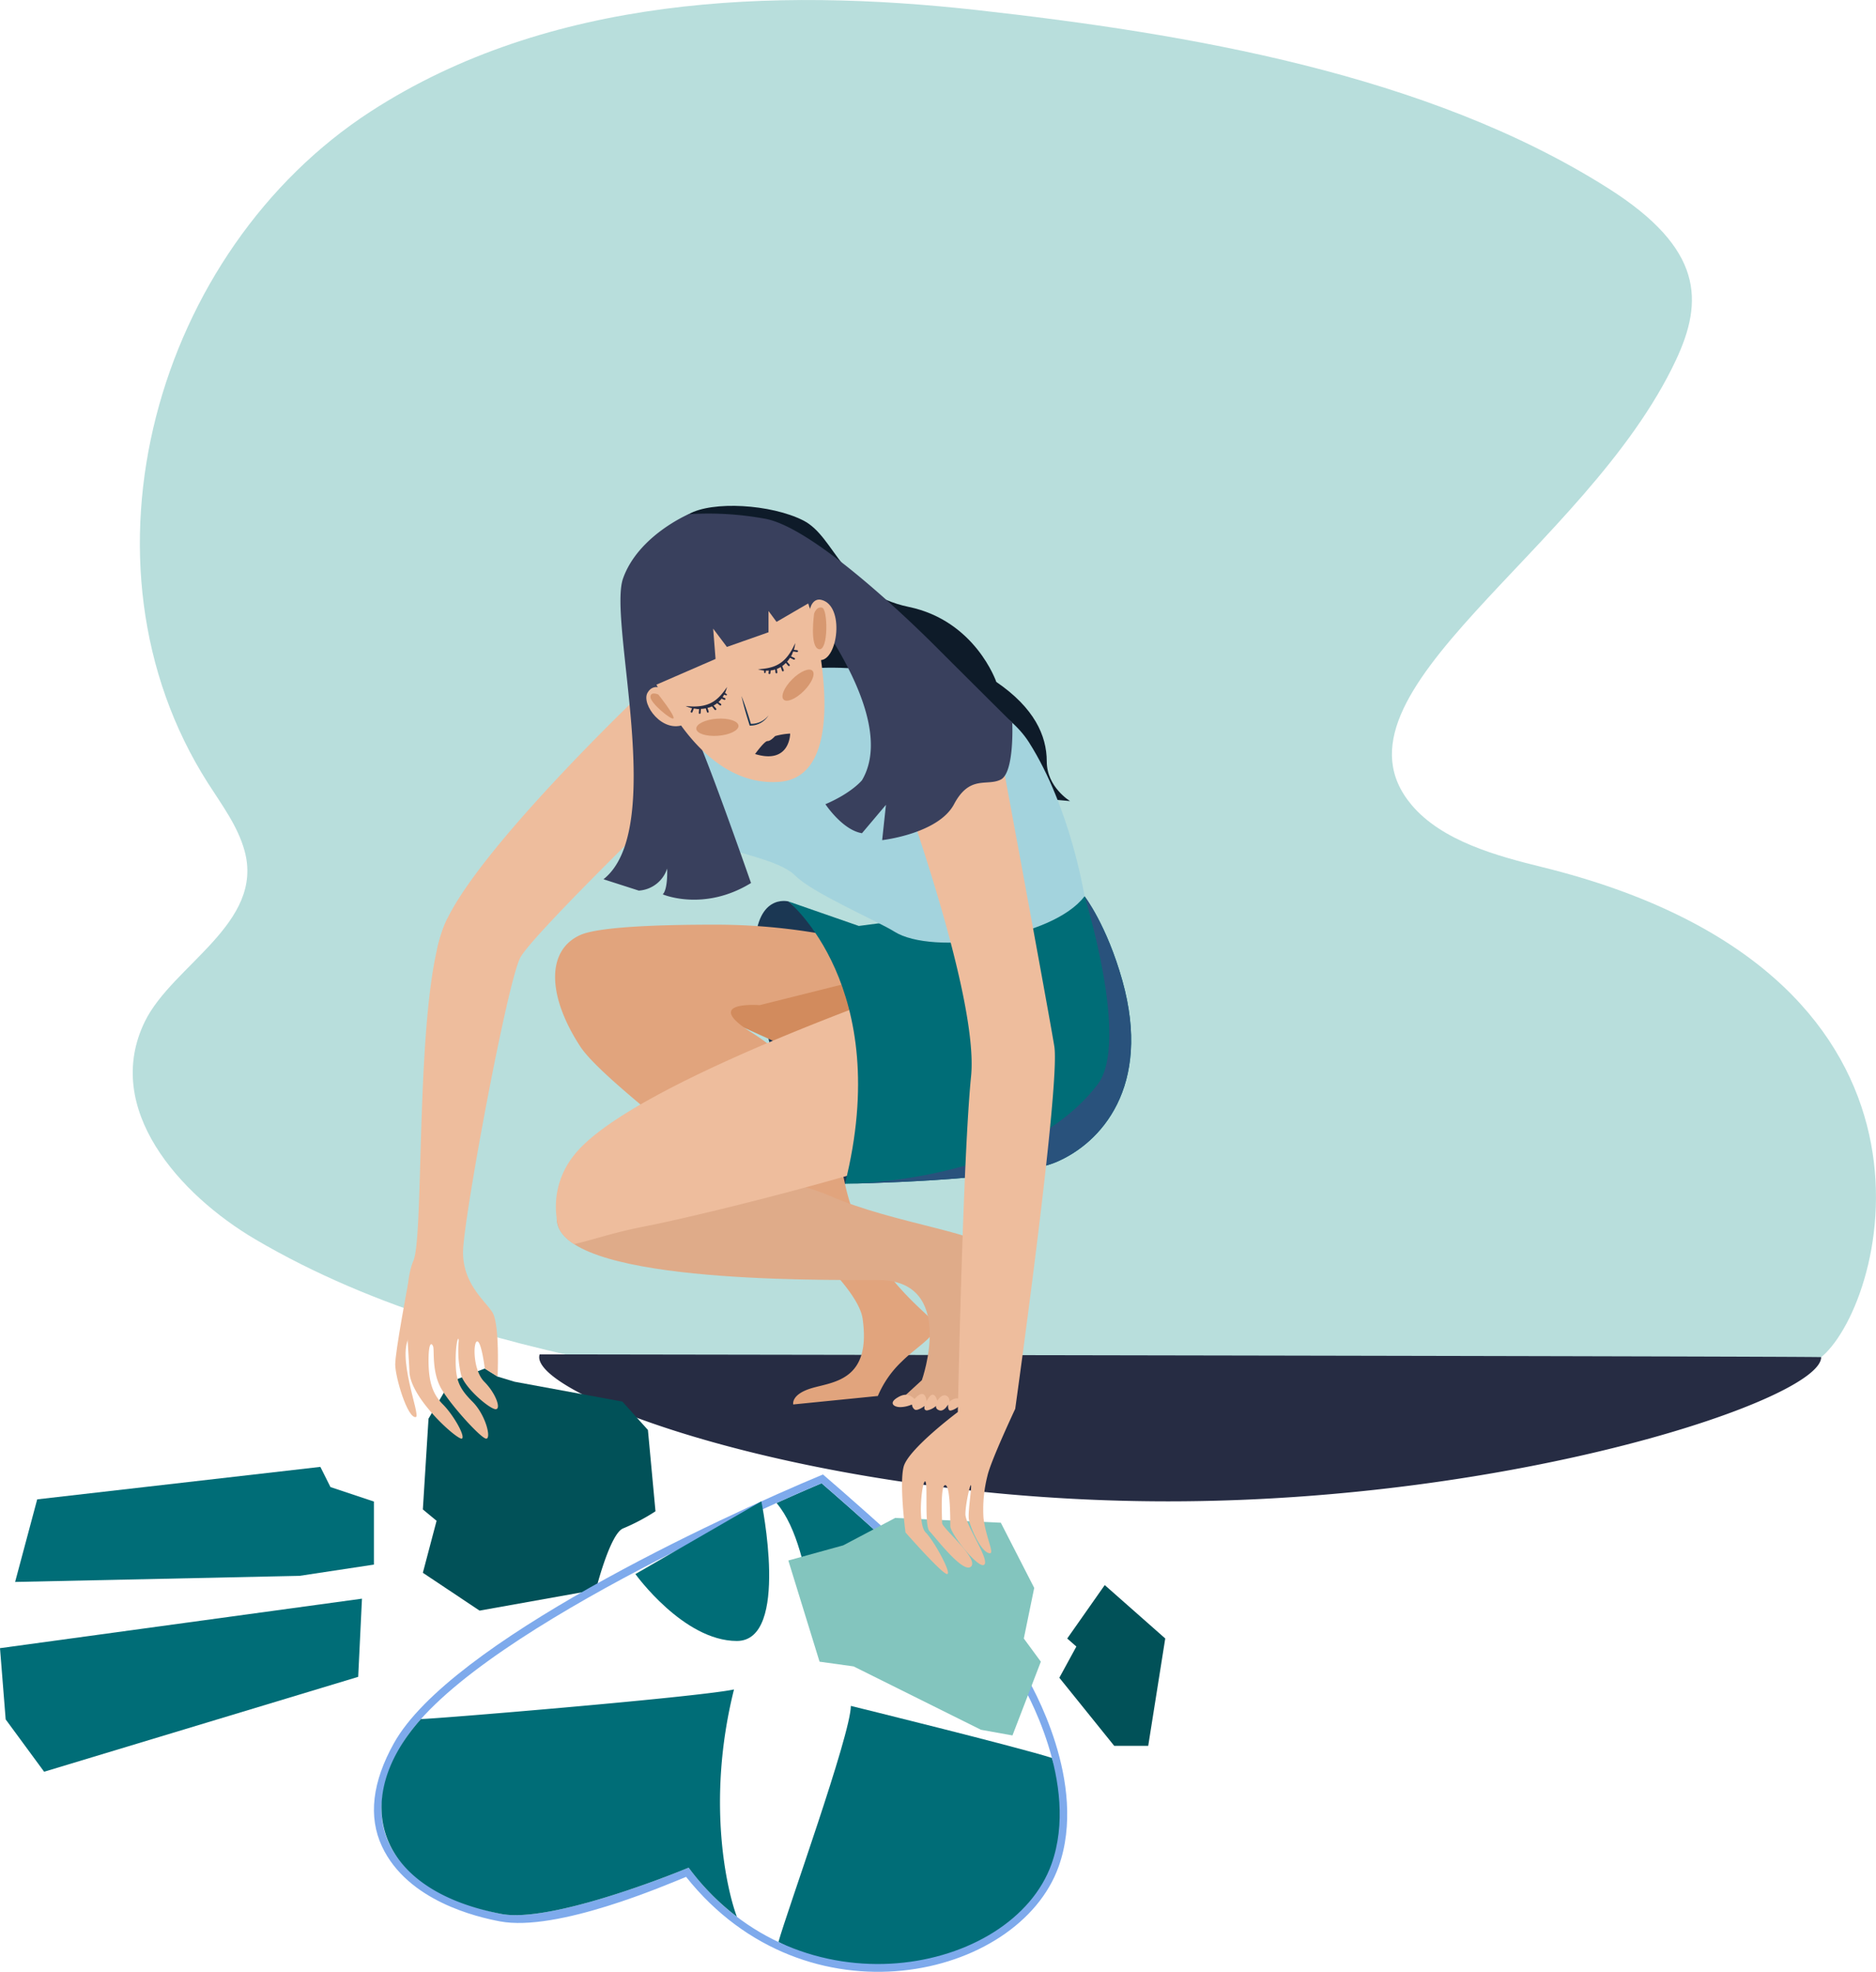
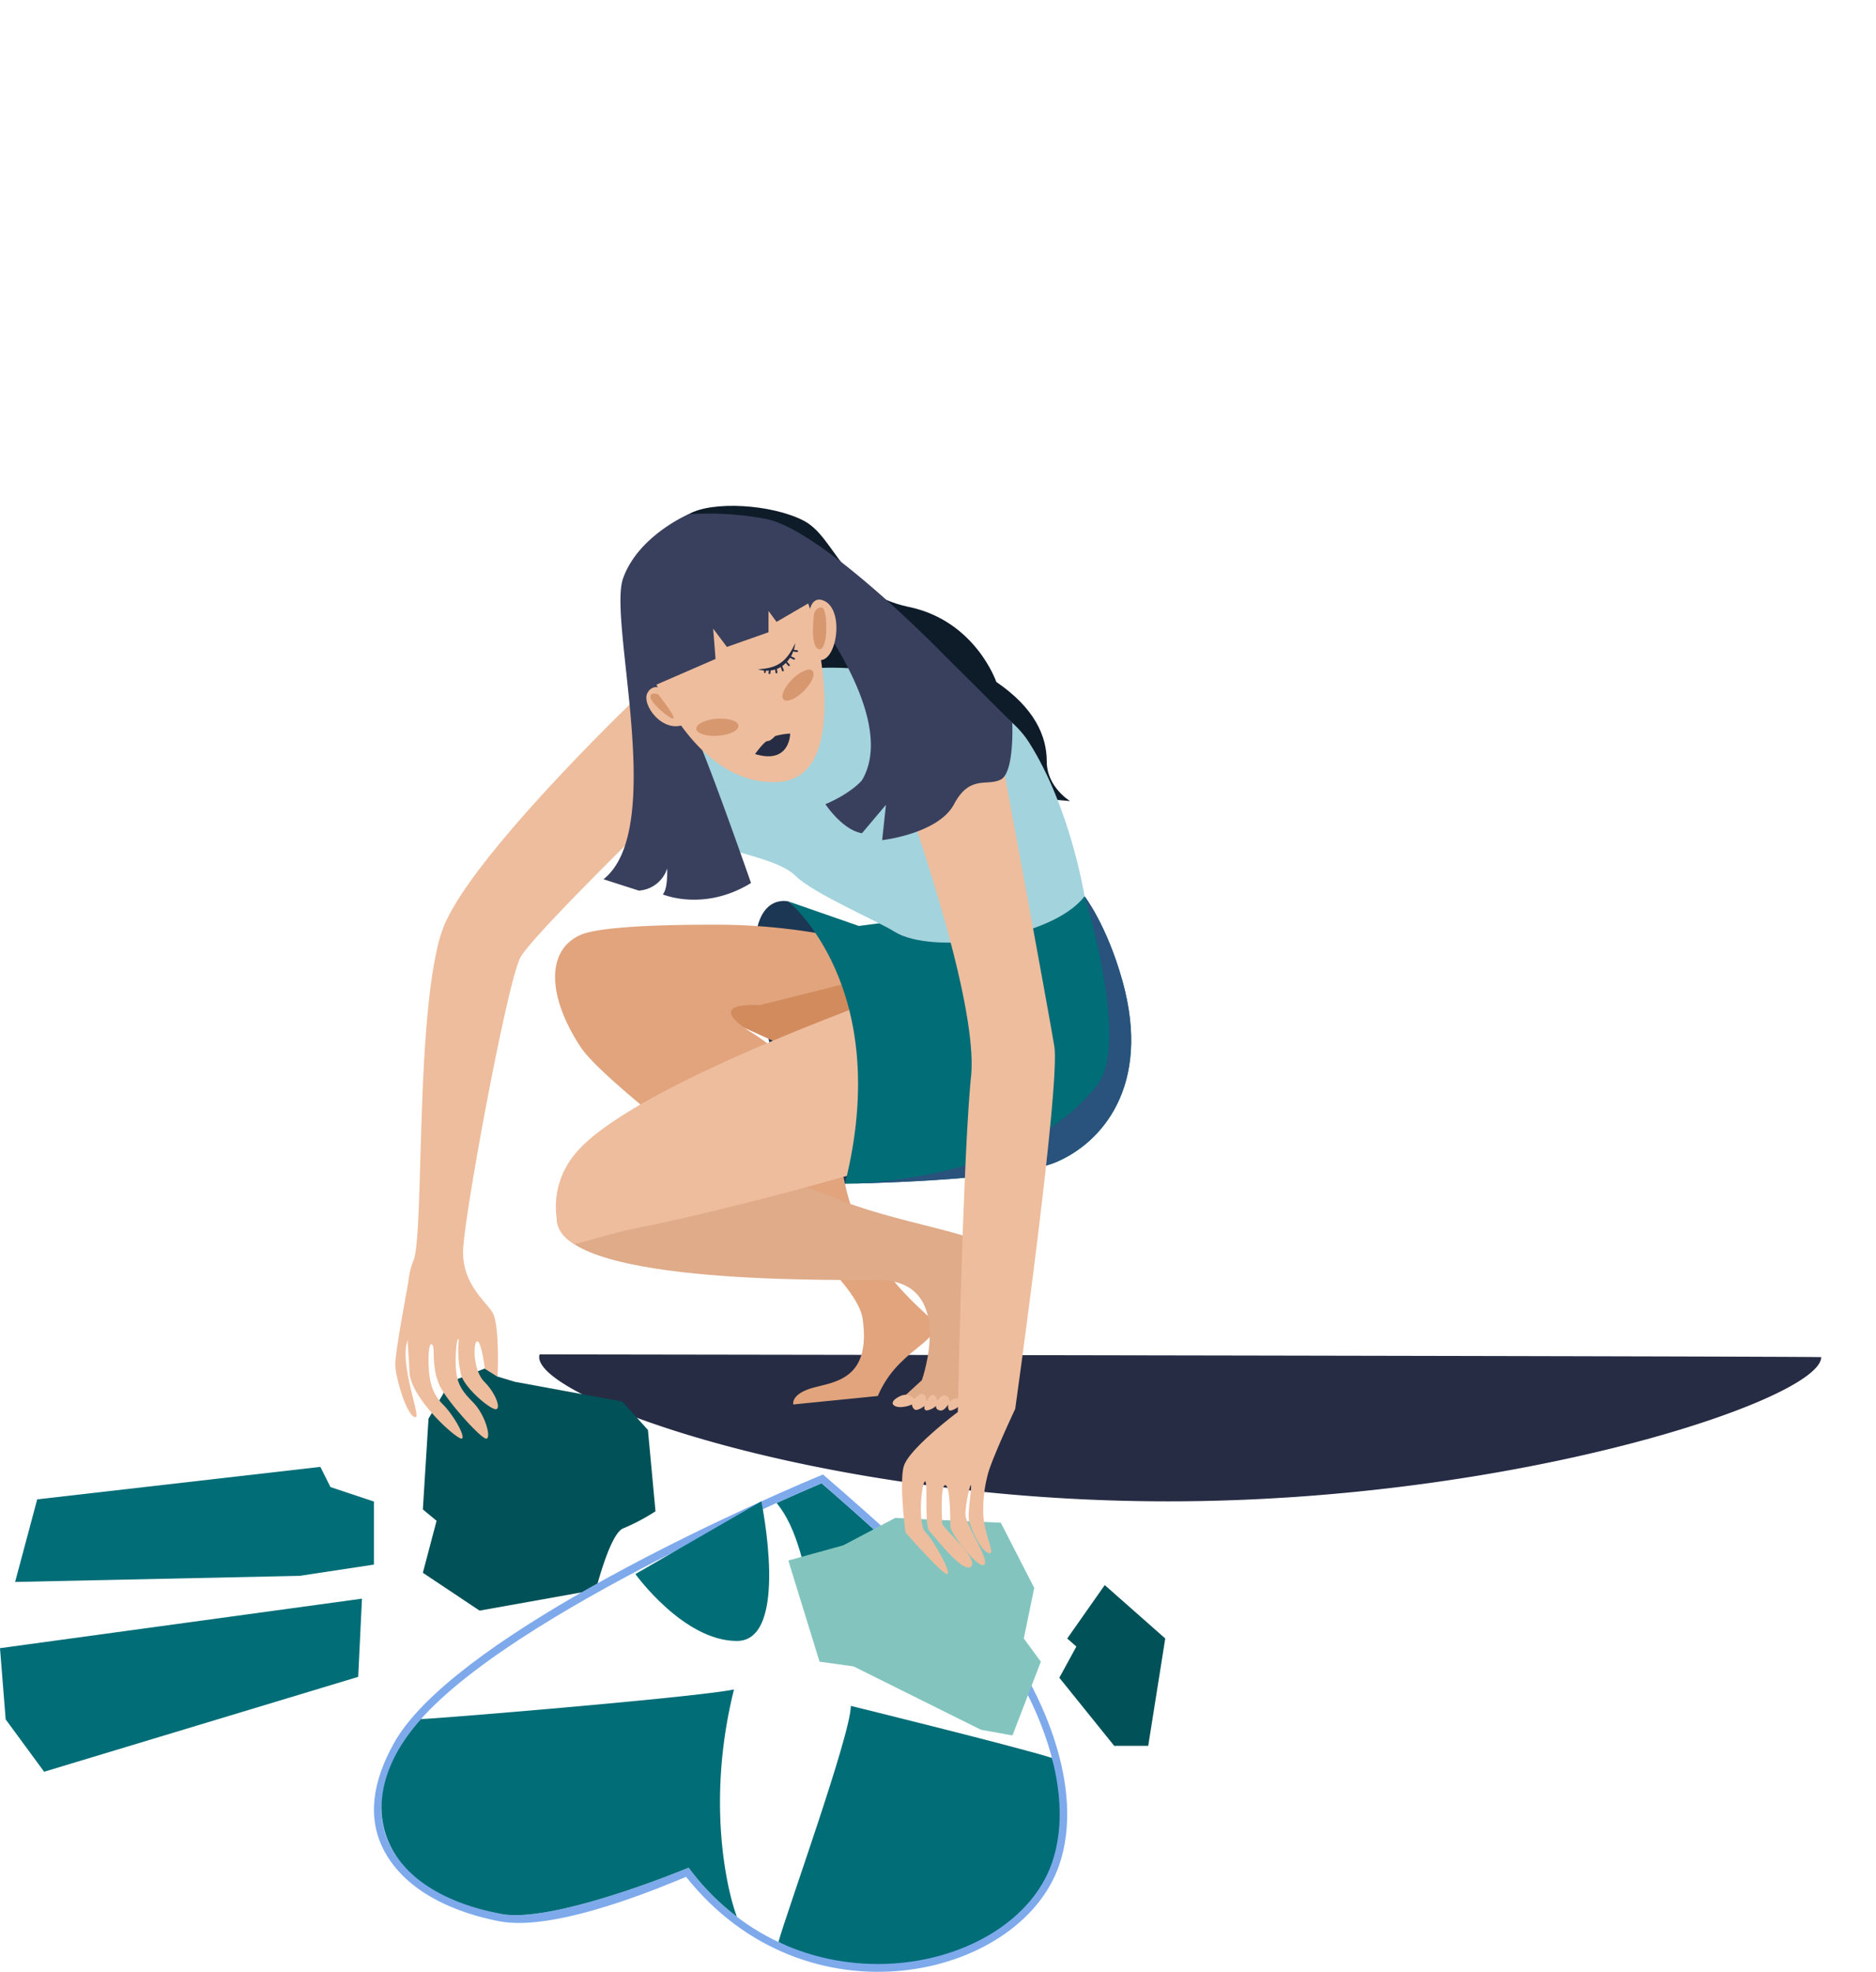
<svg xmlns="http://www.w3.org/2000/svg" width="314.205" height="330.264" viewBox="0 0 314.205 330.264">
  <g transform="translate(-303.775 -274.156)">
-     <path d="M361.5,481.711c20.031,11.8,43.124,17.837,65.779,22.2,57.235,11.022,117.5,7,175.231,2.2,6.306-.525,17.128-.41,22.022-5.3,10.885-10.885,23.383-63.951-47.454-81.423-7.427-1.832-16.779-4.314-21.912-10.451-15.661-18.729,29.38-42.584,44.319-74.495,4.606-9.839,4.644-18.612-11.348-28.75-30.253-19.18-70.524-25.92-105.657-29.841-34.285-3.825-71.8-2.348-101.621,16.976-35.921,23.28-50.842,75.5-27.257,112.49,2.312,3.625,4.969,7.148,6.122,11.289,3.4,12.2-12.081,19.2-16.694,28.666C335.921,459.873,348.871,474.266,361.5,481.711Z" transform="translate(-15.003)" fill="#b8dedc" />
    <path d="M455.1,654.084a1.647,1.647,0,0,0-.077.467c0,7.06,47.16,24.148,105.335,24.148s109.379-17.088,109.379-24.148C669.734,654.395,455.1,654.084,455.1,654.084Z" transform="translate(-60.94 -153.082)" fill="#262c43" />
    <path d="M521.125,526.969s-5.618-1.495-5.618,8.432,8.342,41.5,15.1,38.861S540.613,555,540.613,555l-1.738-13.476Z" transform="translate(-85.311 -101.832)" fill="#1b3753" />
    <path d="M426.982,660.27l-3.643,6.177-.95,15.207,2.3,1.9-2.3,8.711,9.5,6.336,19.483-3.484s2.377-9.5,4.595-10.3a33.673,33.673,0,0,0,5.385-2.852l-1.267-13.622-4.276-4.752-18.058-3.326L434.9,659.4l-2.139-1.346Z" transform="translate(-47.792 -154.681)" fill="#015158" />
    <path d="M456.166,470.223s-26.888,25.715-31.957,37.806-3.326,51.849-5.227,56.285-.838,14.148-.661,18.614c.181,4.546,8.3,11.679,8.819,11.165s-1.54-4.04-3.2-5.7-2.42-3.644-2.42-7.366.715-2.72.8-2.223c.144.815-.17,4.045,1.176,6.659s6.811,8.655,7.683,8.655-.05-3.943-2.308-6.2-2.807-3.643-2.807-6.89.51-4.267.51-3.258a17.261,17.261,0,0,0,.441,5.826c.807,2.256,4.8,5.589,5.748,5.589s.039-2.653-1.9-4.593-1.9-6.765-1.189-6.765,1.268,4.548,1.268,4.548l2.139,1.346s.4-8.791-.871-10.771-4.911-4.752-4.911-10.059,7.46-45.619,9.631-49.421,22.6-23.681,22.6-23.681Z" transform="translate(-45.969 -79)" fill="#eebd9d" />
    <path d="M418.1,638.291l-1.322-3.918s-2.138,11.291-2.138,13.447,2.073,9.121,3.46,8.821c.865-.187-3.46-10.5-.908-13.7C418.591,641.188,418.1,638.291,418.1,638.291Z" transform="translate(-44.67 -145.14)" fill="#eebd9d" />
    <path d="M547,464.789l7.815.717s-3.907-2.324-3.907-6.653-2.112-8.976-8.449-13.306c0,0-3.485-10.243-14.679-12.567s-12.249-11.721-17.635-14.467-15.28-3.32-19.219-1.056-8.911,10.023-8.911,10.023Z" transform="translate(-71.816 -57.175)" fill="#0e1b29" />
-     <path d="M534.264,752.692c-.011,4.808-10.775,34.6-12.125,39.546,23.448,12.4,55.282-4.242,45.8-30.829C562.563,759.661,534.4,752.722,534.264,752.692Z" transform="translate(-87.984 -192.813)" fill="#006d77" />
+     <path d="M534.264,752.692c-.011,4.808-10.775,34.6-12.125,39.546,23.448,12.4,55.282-4.242,45.8-30.829C562.563,759.661,534.4,752.722,534.264,752.692" transform="translate(-87.984 -192.813)" fill="#006d77" />
    <path d="M529.145,690.234c-.944.4-3.671,1.56-7.545,3.306,3.532,4.151,4.917,11.612,5.957,17.138.2,1.083.409,2.3.573,3.571,6.51-1.694,15.6,2.7,21.4,4.132,3.817.945,7.681,1.874,11.533,2.875C554.314,712.042,531.985,692.683,529.145,690.234Z" transform="translate(-87.767 -167.647)" fill="#006d77" />
    <path d="M517.674,721.127c-4.863-8.042-26.648-27.222-33.8-33.354-17.785,7.414-62.432,28.153-71.845,44.988-3.648,6.524-4.326,12.343-2.018,17.294,4.291,9.2,16.021,11.864,19.77,12.572,9.571,1.806,27.868-6.115,31.171-7.457,20.144,25.339,55.686,17.1,62.4-1.728C528.349,739.425,518.782,722.958,517.674,721.127Zm4.485,31.89c-6.585,18.475-42.208,25.649-60.776.608-6.8,2.806-24.091,9.145-31.358,7.758-2.442-.466-14.829-3.223-18.859-11.863-2.127-4.562-1.462-9.992,1.975-16.14,10.312-18.443,65.5-42.027,70.506-44.137,3.007,2.593,27.869,24.147,32.944,32.54C517.665,723.562,526.96,739.551,522.159,753.017Z" transform="translate(-42.267 -166.656)" fill="#7eaaec" />
    <path d="M560.5,700.766l-17.688-.8-8.711,4.594-9.188,2.534,5.228,16.948,5.7.792,21.331,10.613,5.28.95,4.752-12.356-2.851-3.88,1.742-8.475Z" transform="translate(-89.103 -171.569)" fill="#83c5be" />
    <path d="M417.414,753.026c-11.922,13.351-7.89,28.586,13.466,32.655,7.268,1.387,24.557-4.952,31.359-7.758a40.934,40.934,0,0,0,8.074,8.214c-1.536-4.058-5.232-19.029-.479-38.059C463.631,749.4,417.946,753.165,417.414,753.026Z" transform="translate(-43.124 -190.954)" fill="#006d77" />
    <path d="M526.616,563.757l-26.258-11.933-18.346-7.92,28.9-7.968,10.289,1.843Z" transform="translate(-71.816 -105.477)" fill="#d28b5d" />
    <path d="M515.337,541.624l-5.105-5.264a102.372,102.372,0,0,0-23.8-2.819c-8.866-.007-19.575.3-22.75,1.743-5.7,2.586-5.492,10.189,0,18.637s45.83,35.271,47.309,45.62-4.885,10.56-8.476,11.616-3.14,2.746-3.14,2.746l14.167-1.419a17.044,17.044,0,0,1,4-5.762c3.062-3.062,7.18-4.857,4.858-7.18s-11.616-9.715-14.362-22.6-7.125-19.973-15.64-25.332,1.349-4.588,1.349-4.588Z" transform="translate(-62.739 -104.512)" fill="#e1a47d" />
    <path d="M532.713,616.62c0,2.978-5.2,25.56-5.2,25.56H516.657l4.435-4.068s5.943-16.777-7.375-16.777c-10.754,0-53.526.466-53.78-10.227-.013-.025-.013-.038,0-.05,0-4.473,15.219-7,15.219-7,.146.013,18.877-1.9,30.527,3.181C516.479,611.982,532.713,613.642,532.713,616.62Z" transform="translate(-62.917 -132.789)" fill="#dfab89" />
    <path d="M557.42,665.674c-.539-.354-1.254-.656-2.57.2s-.458,1.514.6,1.514a4.991,4.991,0,0,0,1.968-.447,1.092,1.092,0,0,0,.391.805c.429.429,1.727-.561,1.727-.561s-.252.756.4.756a3.1,3.1,0,0,0,1.514-.756s-.152.553.605.756,1.413-1,1.413-1-.1,1.024.353,1.024,1.767-.7,1.716-1.266c-.145-1.62-1.867-.22-1.867-.22a.91.91,0,0,0-.605-1.047c-.757-.214-1.413.9-1.413.9s-.563-2.37-1.8.1c0,0-.122-2.523-2.008-.4C557.855,666.027,557.537,665.751,557.42,665.674Z" transform="translate(-100.895 -157.552)" fill="#eebd9d" />
    <path d="M528.541,574.49c-9.664,4.672-42.172,12.974-54.173,15.334-5.386,1.051-8.808,2.331-11.633,2.914-2.18-1.408-2.655-2.555-2.9-4.208-.013-.025-.013-.038,0-.05a13.726,13.726,0,0,1,2.915-10.645c9.821-12.584,62.258-30.147,62.258-30.147S528.022,564.492,528.541,574.49Z" transform="translate(-62.813 -110.213)" fill="#eebd9d" />
    <path d="M524.916,526.442s17.751,14.345,9.483,47.293c0,0,27.668-.422,35.271-3.59s16.158-12.672,11.194-30.413c-2.617-9.356-6.336-14.15-6.336-14.15l-37.805,4.966Z" transform="translate(-89.103 -101.305)" fill="#006d77" />
    <path d="M587.262,539.731c-2.617-9.356-6.336-14.15-6.336-14.15s7.642,24.381,2.181,31.523c-12.715,16.63-42.31,16.63-42.31,16.63s27.668-.422,35.271-3.59S592.226,557.472,587.262,539.731Z" transform="translate(-95.502 -101.305)" fill="#29527c" />
    <path d="M512.916,461.937s-15.945,2.639-18.586,5.279-4.224,20.064,2.323,22.81,13.411,3.485,16.263,6.336,13.827,7.6,16.5,9.292c6.4,4.052,26.5,1.172,31.861-5.913,0,0-2.323-14.784-9.293-25.766S521.707,460.172,512.916,461.937Z" transform="translate(-75.856 -75.465)" fill="#a3d3dd" />
    <path d="M555.3,486.677s13.834,37.331,12.461,50.953-2.218,56.233-2.218,56.233-8.342,6.231-9.082,9.187.317,10.982.317,10.982,6.125,6.97,6.97,6.97-2.165-5.543-3.591-6.97-.633-8.553-.1-8.553-.159,7.445.739,8.342,5.65,7.234,6.97,5.914-4.858-6.441-4.858-7.286-.317-6.336.528-6.336.845,5.615.845,6.864,4.8,7.339,5.7,6.442-3.168-6.653-3.168-8.449.951-5.808.951-4.646-.589,4.637-.346,5.654c.391,1.631,2.141,5.539,3.514,5.539.735,0-.709-2.724-1.089-5.913a22.74,22.74,0,0,1,.666-7.075c.528-2.429,4.646-11.194,4.646-11.194s7.6-54.278,6.548-60.72-9.5-51.955-9.5-51.955Z" transform="translate(-101.345 -83.204)" fill="#eebd9d" />
    <path d="M487.316,418.328s-8.448,3.59-10.983,10.771,7.392,41.924-3.273,50.372l5.913,1.9a5.347,5.347,0,0,0,4.752-3.7s.158,3.432-.739,4.329c0,0,6.864,2.957,14.784-1.9,0,0-6.547-18.8-9.187-24.711s-6.864-19.853-5.069-23.865,17.023-6.547,17.023-6.547,23.316,25.239,15.818,37.91c0,0-1.69,2.112-6.125,4.013,0,0,2.852,4.33,6.125,4.858l4.014-4.753-.635,5.914s9.4-1.056,12.039-6.019,5.491-2.957,7.814-4.119,1.938-9.525,1.938-9.525-7.482-7.424-12.815-12.757-20.909-20.17-28.724-21.436A52.184,52.184,0,0,0,487.316,418.328Z" transform="translate(-68.209 -58.047)" fill="#39405d" />
    <path d="M490.289,426.926a9.613,9.613,0,0,0-7.815,7.181c-1.8,6.547,2,13.982,5.116,19.241s9.322,13.243,18.486,12.6c11.246-.792,6.877-21.66,6.177-25.4-.682-3.645-3.485-12.249-10.349-14.572A13.636,13.636,0,0,0,490.289,426.926Z" transform="translate(-71.815 -60.836)" fill="#eebd9d" />
    <path d="M488.405,467.443s-2.086-1.5-3.141.422,2.517,6.856,6.208,5.276S488.405,467.443,488.405,467.443Z" transform="translate(-73.05 -77.655)" fill="#eebd9d" />
    <path d="M530.61,444.462s.334-2.508,2.082-2.059c3.907,1,2.73,10.092-.22,10.092S530.61,444.462,530.61,444.462Z" transform="translate(-91.318 -67.769)" fill="#eebd9d" />
    <path d="M608.535,718.8l-6.283,8.95,1.531,1.346-2.851,5.227,9.187,11.4h5.7l2.851-17.978Z" transform="translate(-119.731 -179.158)" fill="#015158" />
    <path d="M303.775,730.9l.95,11.933,6.442,8.765,52.6-15.895.634-13.094Z" transform="translate(0 -180.691)" fill="#006d77" />
    <path d="M311.716,691.082l-3.7,13.834,47.641-1.022,12.459-1.885V691.45l-7.284-2.429-1.689-3.379Z" transform="translate(-1.71 -165.797)" fill="#006d77" />
    <path d="M488.831,424.926s-6.681,1.733-8.316,7.127,2.953,16.953,2.953,16.953l11.224-4.88-.4-5.073,2.3,3.059,6.97-2.455v-3.564l1.346,1.822,5.939-3.456s-2.136-6.048-5.859-8.9S496.278,419.72,488.831,424.926Z" transform="translate(-71.071 -59.602)" fill="#39405d" />
    <path d="M510.516,434.072c-1.343-2.973-3.436-6.594-6.017-8.514-9.255-6.868-14.732-.673-15.719-.444-7.442,3.414-11.506,4.809-5.643,23.506-1.784-3.95-3.634-9.645-3.781-13.961-.3-5.484,3.87-9.158,8.985-10.731l-.2.093c6.7-4.574,11.658-3.343,16.85.912C507.6,427.094,509.524,430.922,510.516,434.072Z" transform="translate(-70.739 -59.215)" fill="#39405d" />
    <path d="M482.012,707.489s8.042,11.208,16.993,11.208,4.1-23.387,4.1-23.387Z" transform="translate(-71.816 -169.693)" fill="#006d77" />
-     <path d="M587.688,567.381s.185,5.651,2.607,5.651,3.926-5.727,2.207-7.447S587.688,567.381,587.688,567.381Z" transform="translate(-114.395 -117.233)" fill="#eebd9d" />
    <path d="M426.426,536.609c0,6.056,3.836-3.99,3.836-3.99,0-1.265-1.112-1.762-2.138-1.014-.168.346-.328.687-.466,1.014A25.693,25.693,0,0,0,426.426,536.609Z" transform="translate(-49.419 -103.591)" fill="#eebd9d" />
    <path d="M487.558,468.867s-1.324-.605-1.324.417,3.6,4.011,3.86,3.557S487.558,468.867,487.558,468.867Z" transform="translate(-73.517 -78.382)" fill="#d79870" />
    <path d="M532.009,445.6s.382-1.287,1.351-1,1.053,7.318-.544,6.951S532.009,445.6,532.009,445.6Z" transform="translate(-91.882 -68.659)" fill="#d79870" />
-     <path d="M502.7,467.883a8.147,8.147,0,0,0,.337-1c-1.5,2.173-2.914,3.633-6.934,3.177a4.556,4.556,0,0,0,1.076.373l-.222.523a.152.152,0,0,0,.14.211c.173,0,.157-.2.393-.691.894.148.7.084.874.088l-.056.647a.15.15,0,0,0,.138.163h.013c.231,0,.129-.318.21-.829a4.826,4.826,0,0,0,.805-.091l.2.608a.151.151,0,0,0,.192.1c.234-.079,0-.374-.1-.789a2.907,2.907,0,0,0,.745-.25c.345.365.473.747.675.588s-.147-.362-.4-.728a4.462,4.462,0,0,0,.588-.386c.311.2.522.519.672.324s-.217-.318-.44-.527a3.49,3.49,0,0,0,.515-.565c.257.079.541.334.638.112s-.271-.254-.463-.366c.091-.138.18-.276.259-.422.131.032.387.234.47.027C503.06,468.1,502.823,467.956,502.7,467.883Z" transform="translate(-77.494 -77.654)" fill="#262c43" />
    <path d="M517.412,459.167a8.4,8.4,0,0,1-1.032-.213c2.631-.2,4.606-.683,6.241-4.385a4.563,4.563,0,0,1-.221,1.117l.563.072a.152.152,0,0,1,.112.227c-.088.149-.256.033-.795-.008-.323.846-.278.642-.365.8l.586.277a.152.152,0,0,1,.072.2l-.007.012c-.116.2-.34-.05-.822-.237a4.871,4.871,0,0,1-.484.65l.423.482a.152.152,0,0,1-.014.214c-.186.162-.321-.192-.629-.488a2.842,2.842,0,0,1-.591.518c.142.483.407.786.168.879s-.239-.31-.428-.71a4.656,4.656,0,0,1-.63.312c.012.368.184.712-.06.743s-.165-.347-.233-.646a3.457,3.457,0,0,1-.747.159c-.062.263.015.636-.226.608s-.083-.361-.082-.584c-.165.008-.33.016-.494.011-.039.128.006.451-.214.419C517.42,459.585,517.415,459.309,517.412,459.167Z" transform="translate(-85.663 -72.693)" fill="#262c43" />
-     <path d="M513.352,474.069c-.47-1.569-.969-3.128-1.577-4.654.438,1.989.962,3.609,1.372,4.95a3.589,3.589,0,0,0,3.169-1.733A3.666,3.666,0,0,1,513.352,474.069Z" transform="translate(-83.808 -78.674)" fill="#1b3753" />
    <path d="M515.578,483.366s1.564-2.17,2.069-2.17,1.066-.611,1.293-.839a11.582,11.582,0,0,1,2.517-.416S521.456,485.162,515.578,483.366Z" transform="translate(-85.34 -82.916)" fill="#262c43" />
    <path d="M528.285,462.177c-.539-.539-2.056.105-3.391,1.439s-1.978,2.852-1.439,3.391,2.057-.106,3.391-1.44S528.824,462.716,528.285,462.177Z" transform="translate(-88.438 -75.681)" fill="#d79870" />
    <path d="M499.09,477.448c-.06-.788,1.475-1.545,3.426-1.692s3.581.376,3.64,1.165-1.475,1.545-3.427,1.691S499.148,478.237,499.09,477.448Z" transform="translate(-78.696 -81.22)" fill="#d79870" />
  </g>
</svg>